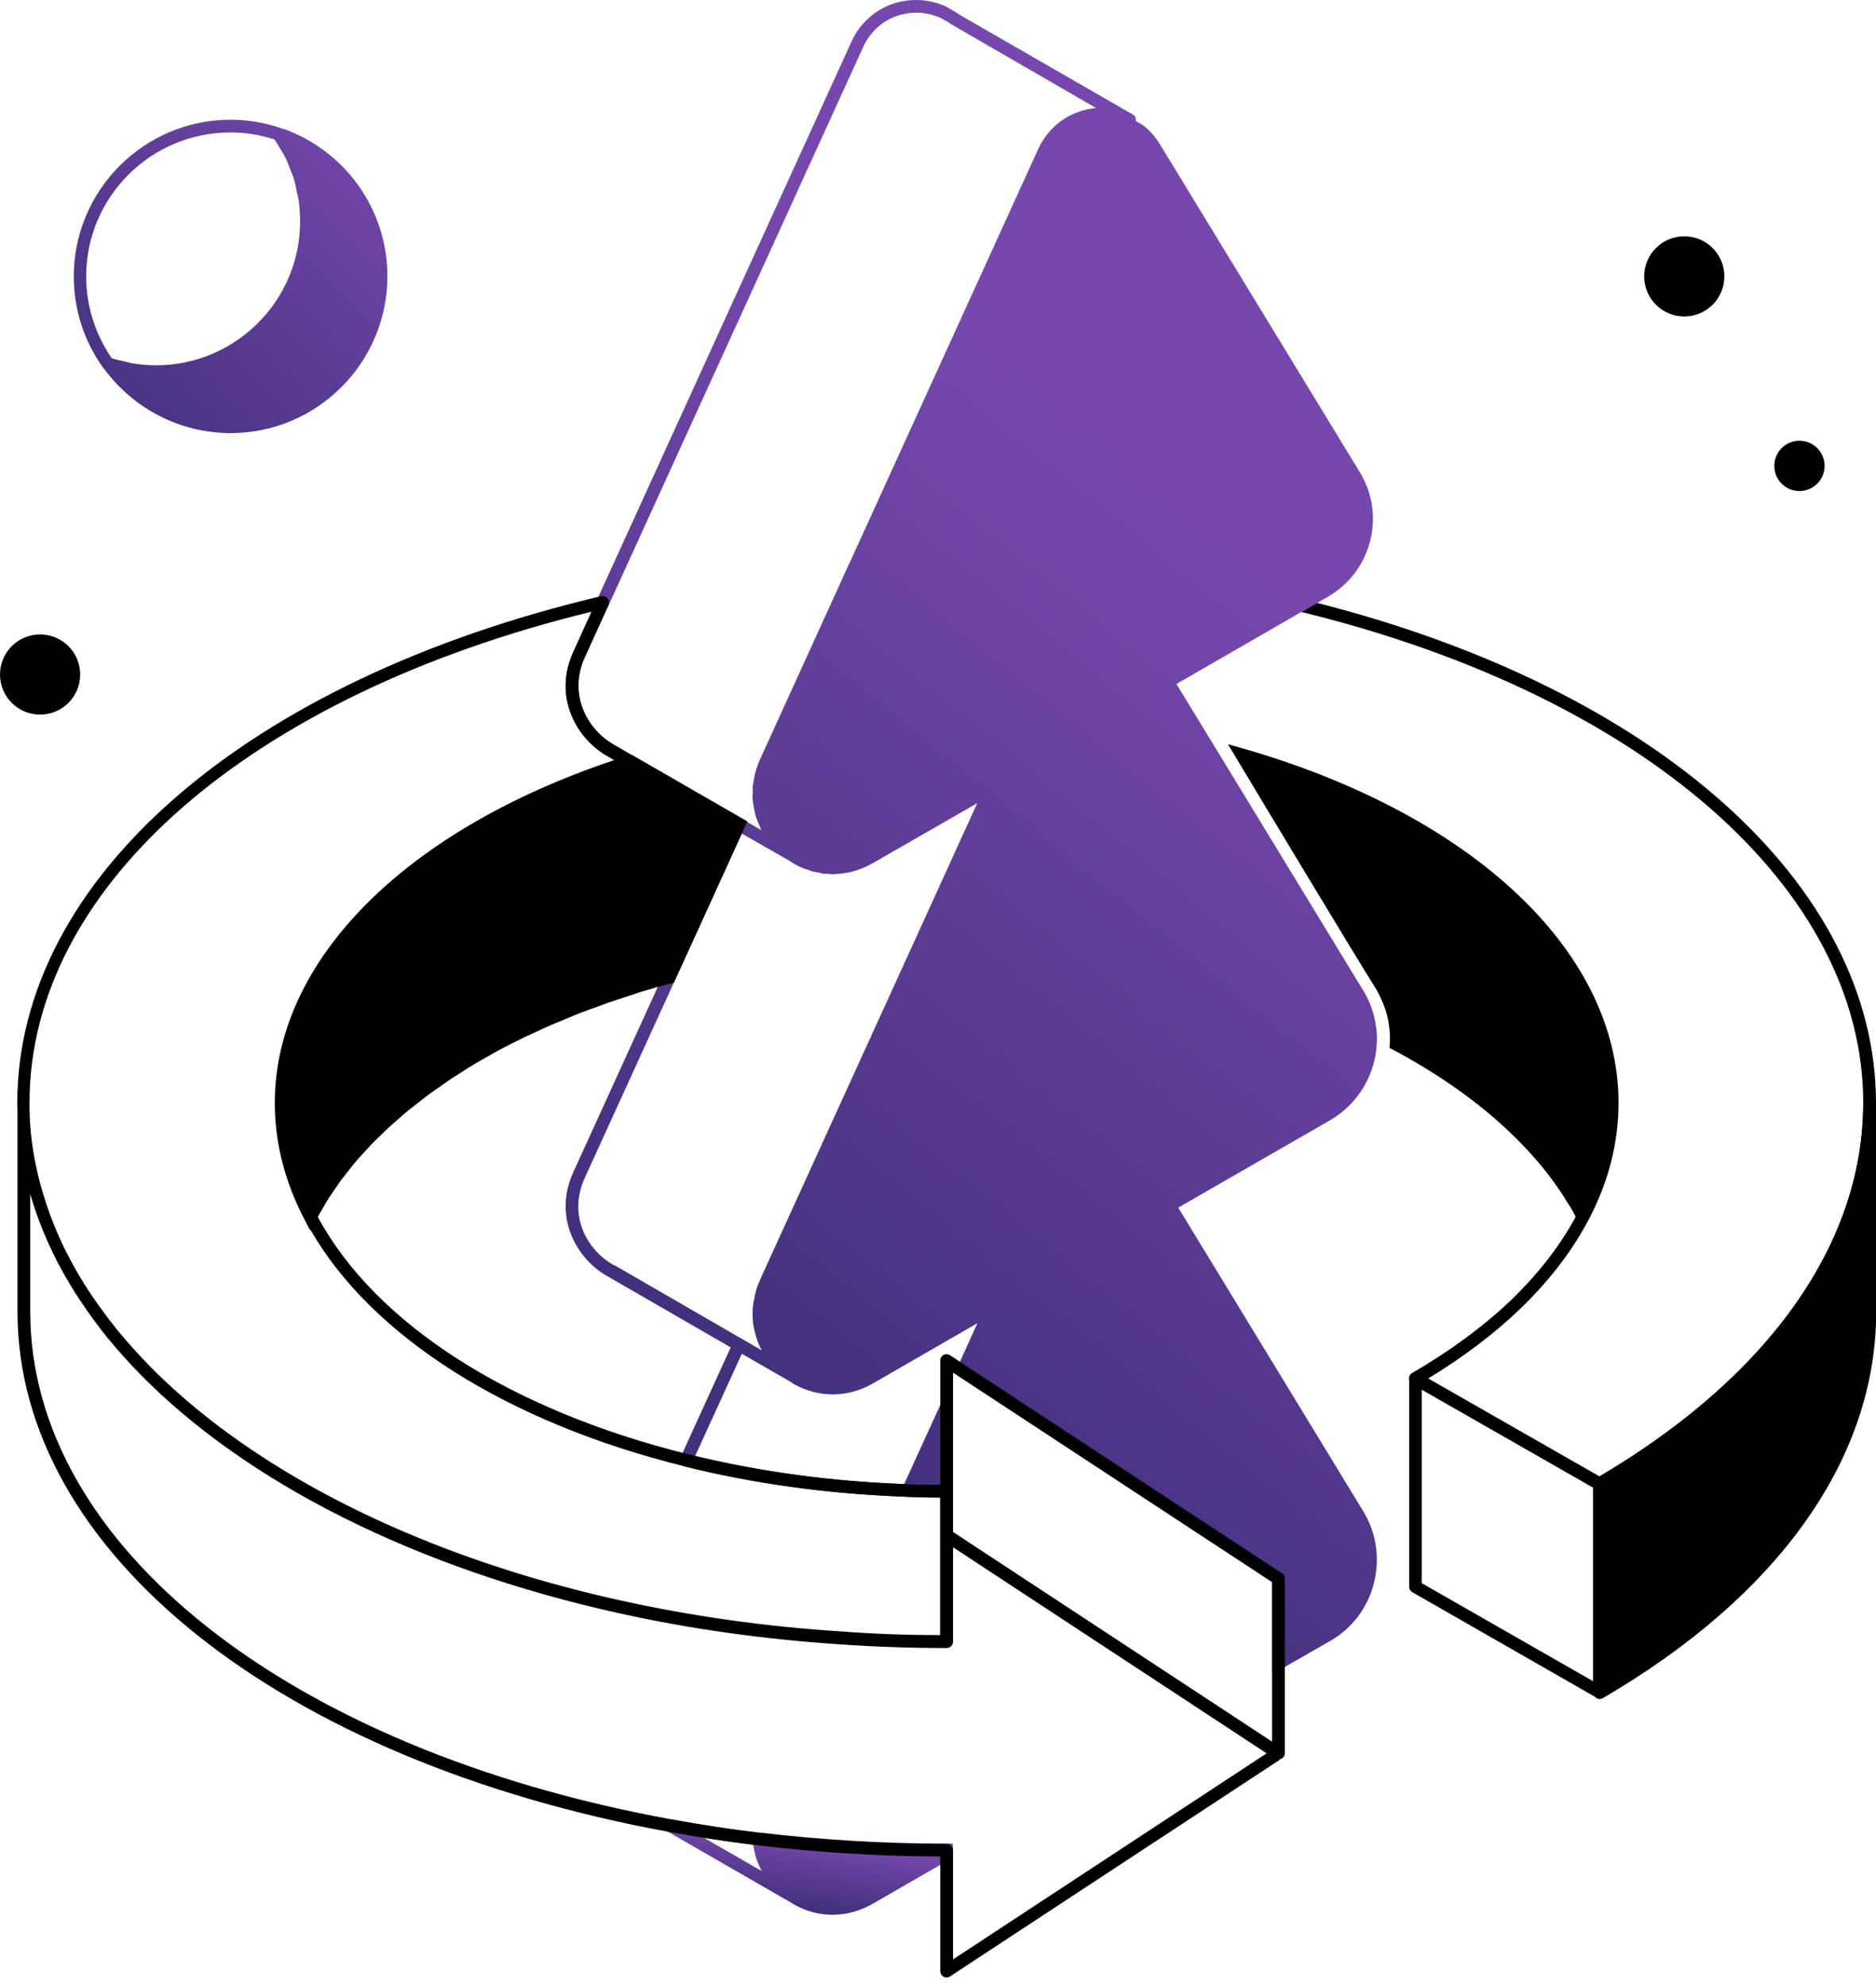
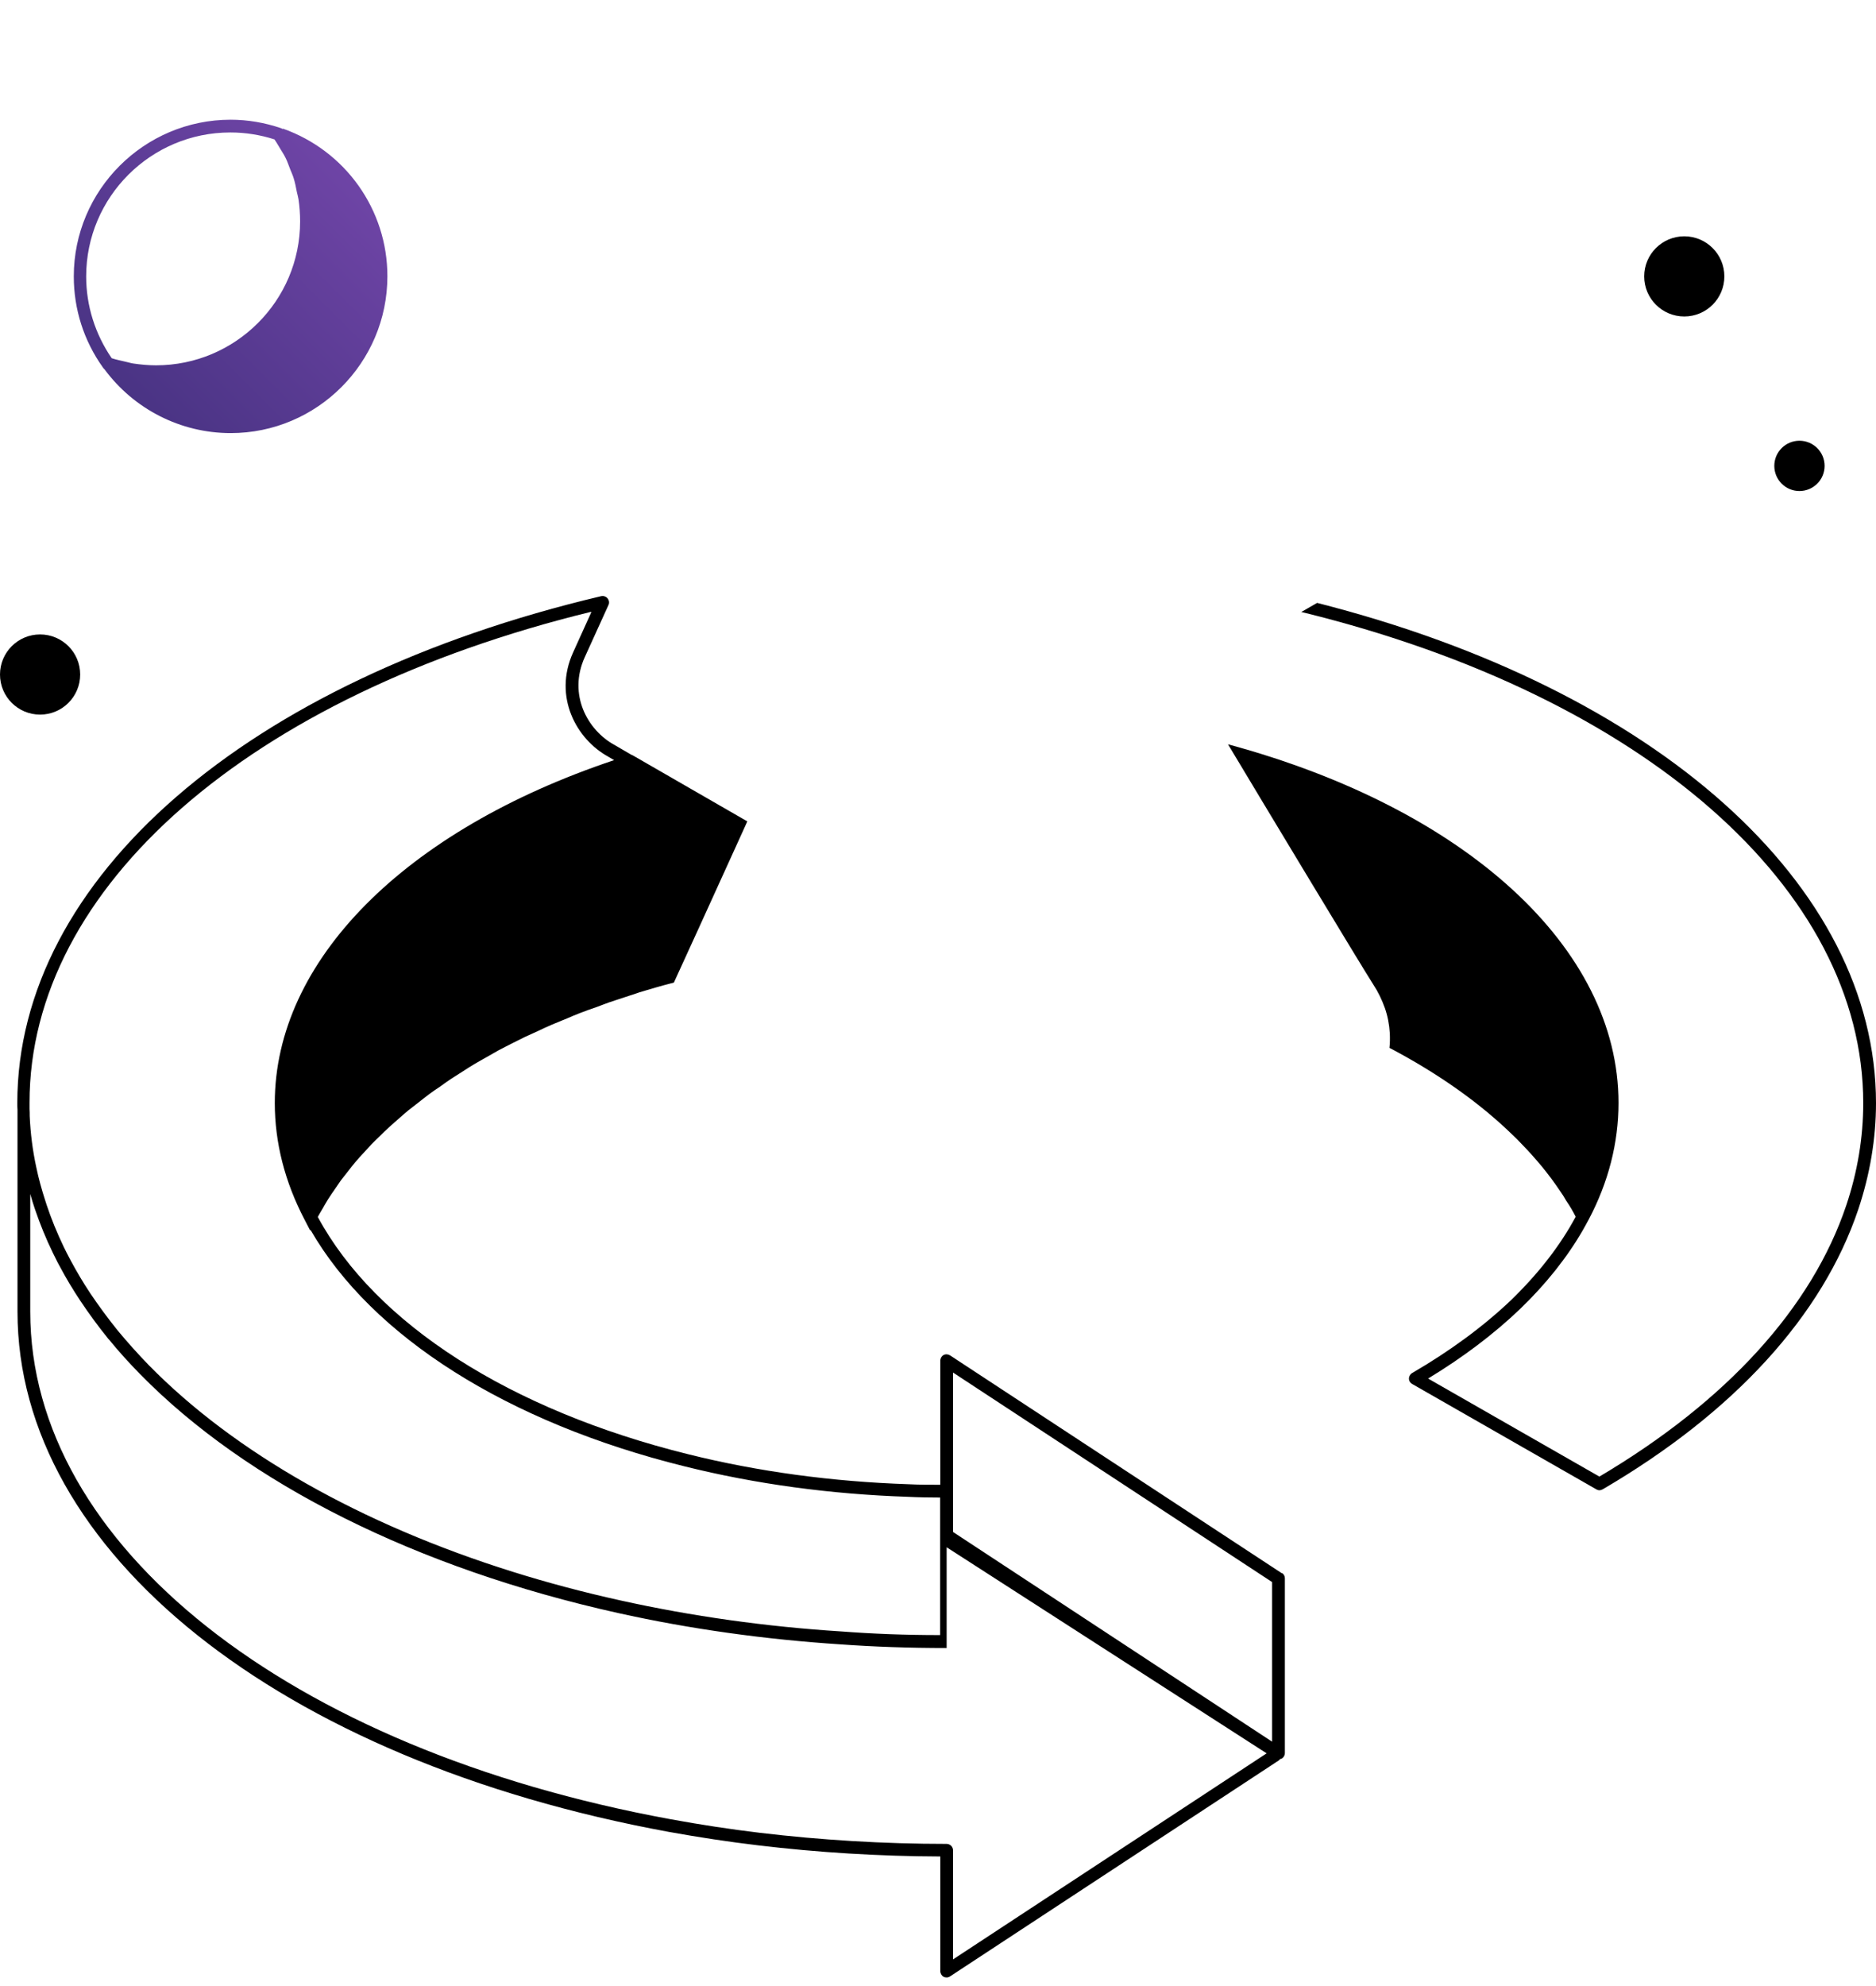
<svg xmlns="http://www.w3.org/2000/svg" width="188" height="199" viewBox="0 0 188 199" fill="none">
  <g clip-path="url(#clip0_2217_17363)">
-     <path d="M76.132 183.628C73.228 183.281 70.252 182.825 67.239 182.277C66.928 182.223 66.636 182.405 66.526 182.679C66.417 182.971 66.526 183.3 66.8 183.446L79.236 190.602L79.656 190.857C80.843 191.514 82.14 191.843 83.436 191.843C84.824 191.843 86.212 191.46 87.509 190.711L95.489 186.111V184.705H94.85C88.531 184.705 82.231 184.322 76.114 183.592L76.132 183.628ZM70.544 184.139C72.206 184.395 73.849 184.632 75.474 184.833C75.474 184.888 75.493 184.924 75.511 184.979C75.566 185.381 75.657 185.782 75.785 186.184C75.785 186.202 75.785 186.22 75.803 186.239C75.931 186.604 76.077 186.969 76.26 187.316C76.278 187.37 76.296 187.425 76.333 187.462L70.562 184.139H70.544Z" fill="url(#paint0_linear_2217_17363)" />
-     <path d="M137.981 104.346V104.09C137.981 103.798 137.981 103.506 137.944 103.214C137.926 103.086 137.908 102.977 137.89 102.849C137.725 101.553 137.287 100.33 136.611 99.234L121.436 74.334L117.893 68.529L130.402 61.318L131.005 60.971L131.991 60.406L133.087 59.785C135.187 58.562 136.684 56.59 137.305 54.217C137.908 51.844 137.543 49.38 136.264 47.298L116.195 14.384C115.72 13.618 115.136 12.979 114.46 12.486L113.821 12.121C113.858 11.865 113.785 11.628 113.566 11.5L96.035 1.405C96.035 1.405 95.925 1.296 95.87 1.277L94.811 0.657C93.095 -0.128 91.104 -0.22 89.315 0.438C87.561 1.095 86.155 2.391 85.352 4.125L59.804 60.15L57.43 65.371C55.422 69.807 57.759 74.06 60.955 75.795L62.744 76.835C62.744 76.835 62.817 76.872 62.836 76.89L73.226 82.859L57.43 117.489C55.422 121.925 57.759 126.179 60.955 127.913L73.226 134.996L68.186 146.04C68.113 146.223 68.113 146.424 68.186 146.588C68.278 146.771 68.424 146.88 68.624 146.935C75.436 148.633 82.649 149.618 90.045 149.929L90.976 149.983C92.273 150.038 93.551 150.057 94.866 150.057H95.505V137.515L95.669 137.625L127.481 158.509V167.746L133.27 164.423H133.288C135.497 163.145 137.068 161.083 137.689 158.6C138.31 156.117 137.926 153.561 136.611 151.407L118.076 120.994L133.27 112.25C136.118 110.607 137.89 107.613 137.981 104.346ZM63.402 75.74C63.402 75.74 63.347 75.703 63.329 75.685L61.594 74.681C58.873 73.202 56.901 69.624 58.599 65.882L86.521 4.673C87.178 3.249 88.329 2.172 89.753 1.642C91.232 1.095 92.857 1.168 94.227 1.788L95.122 2.281C95.122 2.281 95.231 2.391 95.286 2.409L109.84 10.825C109.219 10.88 108.617 11.007 108.032 11.226C106.261 11.865 104.855 13.18 104.051 14.914L85.096 56.499L85.078 56.517L76.148 76.123C75.947 76.58 75.783 77.054 75.655 77.547C75.582 77.858 75.527 78.15 75.491 78.46C75.436 78.661 75.418 78.862 75.436 79.062V79.354C75.436 79.482 75.418 79.61 75.418 79.738C75.4 79.92 75.418 80.085 75.454 80.267C75.454 80.45 75.491 80.614 75.527 80.778C75.564 81.052 75.619 81.326 75.692 81.6C75.728 81.782 75.783 81.965 75.874 82.129C75.947 82.367 76.057 82.622 76.166 82.841C76.166 82.896 76.203 82.969 76.24 83.024C76.258 83.079 76.276 83.115 76.294 83.17L74.523 82.147L74.359 82.056L63.402 75.74ZM61.594 126.799C58.818 125.303 56.883 121.779 58.599 118.019L74.34 83.517L79.161 86.273C79.161 86.273 79.216 86.31 79.234 86.328L79.673 86.602C79.983 86.766 80.293 86.912 80.604 87.04L80.987 87.149C81.115 87.204 81.243 87.259 81.389 87.295C81.517 87.332 81.645 87.368 81.773 87.387C81.846 87.405 81.937 87.405 82.01 87.423C82.156 87.46 82.339 87.496 82.485 87.533H82.521C82.686 87.551 82.85 87.551 83.014 87.551C83.16 87.569 83.307 87.588 83.453 87.588C83.672 87.588 83.909 87.569 84.147 87.533C84.275 87.533 84.402 87.514 84.53 87.496C85.553 87.368 86.557 87.003 87.507 86.456L97.934 80.468L91.689 94.178L76.148 128.26C76.02 128.552 75.929 128.826 75.82 129.1V129.136L75.765 129.337C75.728 129.465 75.692 129.592 75.655 129.72V129.757C75.619 129.921 75.6 130.085 75.564 130.25C75.527 130.396 75.491 130.542 75.472 130.706C75.436 131.016 75.418 131.327 75.418 131.637C75.418 132.002 75.436 132.367 75.491 132.751C75.546 133.024 75.6 133.298 75.673 133.554C75.783 134.01 75.929 134.43 76.112 134.85C76.185 134.996 76.258 135.142 76.331 135.288L61.612 126.781L61.594 126.799ZM96.199 136.438L95.213 135.799C95.03 135.671 94.775 135.653 94.556 135.763C94.355 135.872 94.227 136.091 94.227 136.329V140.765L90.611 148.687C83.38 148.432 76.349 147.483 69.665 145.876L74.34 135.635L79.253 138.464C79.399 138.574 79.545 138.665 79.673 138.738C80.878 139.377 82.156 139.706 83.453 139.706C84.822 139.706 86.21 139.341 87.507 138.592L97.952 132.568L96.199 136.438Z" fill="url(#paint1_linear_2217_17363)" />
    <path d="M28.34 12.925L28.139 12.834C26.514 12.286 24.816 11.994 23.117 11.994C14.443 11.994 7.395 19.041 7.395 27.694C7.395 30.98 8.399 34.138 10.316 36.821L10.444 36.985H10.462C13.421 41.002 18.114 43.393 23.117 43.393C31.773 43.393 38.822 36.346 38.822 27.675C38.822 21.012 34.622 15.116 28.358 12.889L28.34 12.925ZM23.099 13.272C24.597 13.272 26.076 13.509 27.5 13.966C27.719 14.276 27.902 14.605 28.103 14.933C28.267 15.207 28.45 15.481 28.596 15.773C28.797 16.156 28.925 16.576 29.089 16.978C29.198 17.252 29.326 17.525 29.418 17.817C29.564 18.274 29.655 18.748 29.746 19.223C29.801 19.479 29.874 19.716 29.911 19.953C30.02 20.684 30.075 21.432 30.075 22.18C30.075 30.14 23.592 36.602 15.63 36.602C14.863 36.602 14.096 36.529 13.348 36.419C13.092 36.383 12.836 36.292 12.562 36.237C12.106 36.127 11.631 36.036 11.193 35.89C9.531 33.462 8.636 30.633 8.636 27.694C8.636 19.734 15.119 13.272 23.081 13.272H23.099Z" fill="url(#paint2_linear_2217_17363)" />
    <path d="M188 110.517C188 114.076 187.397 117.654 186.228 121.159C182.649 131.802 173.792 141.514 160.608 149.217C160.498 149.272 160.389 149.309 160.279 149.309C160.169 149.309 160.06 149.272 159.969 149.217L141.525 138.666C141.324 138.556 141.196 138.356 141.196 138.118C141.196 137.899 141.324 137.68 141.506 137.571C145.305 135.362 148.665 132.897 151.477 130.214C154.198 127.567 156.353 124.792 157.905 121.908C157.631 121.36 157.321 120.831 156.955 120.301C156.773 119.973 156.554 119.626 156.316 119.297C155.221 117.654 153.906 116.066 152.408 114.533C152.171 114.277 151.915 114.022 151.641 113.766C148.318 110.517 144.136 107.559 139.242 104.985C139.297 104.492 139.297 103.999 139.279 103.543C139.224 102.63 139.059 101.791 138.785 101.006C138.493 100.184 138.11 99.381 137.617 98.632C136.284 96.551 126.77 80.761 123.062 74.572C146.912 81.016 162.196 94.981 162.196 110.498C162.196 114.496 161.192 118.439 159.202 122.2C159.019 122.547 158.818 122.894 158.617 123.259C157.047 125.979 154.947 128.626 152.354 131.127C149.706 133.664 146.601 136.001 143.113 138.118L160.279 147.94C173.025 140.4 181.572 131.017 185.023 120.758C186.155 117.38 186.721 113.949 186.721 110.517C186.721 89.067 164.735 69.789 130.732 61.392C130.623 61.374 130.513 61.337 130.404 61.319L131.006 60.972L131.992 60.406C166.05 69.059 188 88.665 188 110.517Z" fill="black" />
-     <path d="M187.361 109.877C187.014 109.877 186.722 110.169 186.722 110.516C186.722 113.966 186.156 117.398 185.024 120.757C181.572 131.035 173.008 140.418 160.28 147.921L142.164 137.57C141.964 137.46 141.726 137.46 141.525 137.57C141.324 137.68 141.215 137.899 141.215 138.118V158.983C141.215 159.202 141.343 159.421 141.544 159.531L159.878 170.028C159.878 170.028 159.933 170.101 159.987 170.137C160.079 170.192 160.188 170.228 160.298 170.228C160.407 170.228 160.517 170.192 160.627 170.137C178.304 159.823 188.019 146.077 188.019 131.418V110.516C188.019 110.169 187.726 109.877 187.379 109.877H187.361ZM142.475 139.231L159.64 149.034V168.439L142.475 158.618V139.231Z" fill="black" />
-     <path d="M128.468 157.633L95.214 135.8C95.013 135.672 94.757 135.654 94.556 135.763C94.356 135.873 94.228 136.092 94.228 136.329V148.761C93.169 148.761 92.091 148.761 91.05 148.706C83.399 148.451 75.966 147.446 68.936 145.694C51.113 141.276 37.618 132.623 31.847 121.926C31.993 121.652 32.158 121.378 32.322 121.104C32.505 120.776 32.687 120.465 32.888 120.137C33.089 119.826 33.308 119.498 33.527 119.188C33.746 118.877 33.947 118.567 34.166 118.257C34.404 117.946 34.66 117.636 34.897 117.326C35.134 117.015 35.372 116.723 35.627 116.413C35.883 116.102 36.157 115.81 36.431 115.518C36.705 115.226 36.96 114.934 37.234 114.642C37.526 114.35 37.819 114.058 38.129 113.766C38.421 113.474 38.695 113.2 39.006 112.926C39.316 112.634 39.645 112.36 39.974 112.068C40.284 111.794 40.594 111.52 40.923 111.247C41.27 110.973 41.617 110.699 41.982 110.425C42.311 110.17 42.64 109.896 42.987 109.64C43.352 109.366 43.735 109.111 44.119 108.855C44.466 108.6 44.813 108.362 45.178 108.107C45.58 107.851 45.981 107.596 46.383 107.34C46.748 107.103 47.114 106.865 47.515 106.628C47.935 106.372 48.374 106.135 48.794 105.898C49.196 105.679 49.579 105.441 49.981 105.222C50.419 104.985 50.876 104.766 51.332 104.529C51.752 104.328 52.154 104.109 52.574 103.908C53.049 103.689 53.523 103.47 54.017 103.251C54.437 103.05 54.856 102.849 55.295 102.667C55.806 102.448 56.317 102.247 56.847 102.028C57.267 101.845 57.687 101.663 58.125 101.498C58.691 101.279 59.257 101.078 59.842 100.878C60.244 100.732 60.645 100.567 61.065 100.421C61.705 100.202 62.362 100.001 63.001 99.782C63.366 99.673 63.731 99.545 64.097 99.417C65.119 99.107 66.178 98.797 67.238 98.523L67.53 98.45L70.05 92.937L74.652 82.823L74.889 82.294L63.421 75.686L63.257 75.613L61.595 74.645C58.874 73.166 56.902 69.588 58.6 65.846L60.974 60.625C61.084 60.406 61.047 60.151 60.883 59.95C60.737 59.767 60.481 59.676 60.244 59.731C24.689 68.128 1.734 88.044 1.734 110.516C1.734 110.735 1.734 110.973 1.753 111.192V131.418C1.753 155.442 27.976 176.381 67.019 183.537C70.05 184.085 73.063 184.541 75.985 184.888C81.938 185.6 88.074 185.983 94.228 186.001V197.484C94.228 197.721 94.356 197.94 94.556 198.05C94.648 198.104 94.757 198.123 94.867 198.123C94.995 198.123 95.104 198.086 95.214 198.013L128.176 176.363C128.176 176.363 128.249 176.271 128.285 176.235C128.322 176.235 128.376 176.235 128.431 176.198C128.632 176.089 128.76 175.87 128.76 175.632V158.126C128.76 157.907 128.65 157.706 128.468 157.596V157.633ZM59.258 61.337L57.431 65.371C55.423 69.808 57.76 74.061 60.956 75.813L61.54 76.16C40.54 83.189 27.538 96.259 27.538 110.516C27.538 114.478 28.542 118.421 30.532 122.218L31.08 123.277L31.117 123.222C37.271 133.919 50.839 142.518 68.607 146.917C75.711 148.688 83.253 149.71 90.977 149.966C92.055 150.02 93.132 150.039 94.21 150.039V163.821C90.685 163.821 87.453 163.694 84.312 163.456C76.806 162.982 69.374 161.941 62.197 160.353C58.472 159.531 54.838 158.564 51.35 157.469C36.212 152.722 23.52 145.548 14.919 136.785C13.842 135.672 12.801 134.522 11.76 133.262C10.792 132.057 9.879 130.816 9.057 129.593C8.327 128.498 7.706 127.439 7.103 126.325C6.957 126.051 6.811 125.759 6.665 125.486L6.409 124.974C5.715 123.532 5.149 122.145 4.674 120.721C4.62 120.575 4.583 120.411 4.528 120.265C4.181 119.188 3.871 118.092 3.634 116.942C3.451 116.102 3.305 115.244 3.195 114.386C3.086 113.528 3.013 112.67 2.976 111.812C2.976 111.575 2.976 111.338 2.958 111.101C2.958 110.9 2.958 110.681 2.958 110.48C2.958 88.884 24.999 69.661 59.221 61.301L59.258 61.337ZM95.506 196.315V185.381C95.506 185.034 95.214 184.742 94.867 184.742C88.549 184.742 82.248 184.358 76.131 183.628C73.227 183.281 70.233 182.825 67.238 182.277C28.834 175.249 3.031 154.803 3.031 131.418V119.626C3.177 120.155 3.341 120.666 3.506 121.159C4.017 122.656 4.601 124.098 5.314 125.559L5.569 126.07C5.715 126.362 5.861 126.672 6.026 126.946C6.628 128.078 7.286 129.173 8.035 130.305C8.875 131.565 9.806 132.842 10.81 134.084C10.847 134.138 10.883 134.175 10.938 134.23C11.924 135.435 12.983 136.603 14.043 137.68C24.798 148.651 41.8 157.14 61.942 161.612C69.173 163.219 76.679 164.259 84.239 164.752C87.581 164.99 91.05 165.117 94.867 165.117C95.214 165.117 95.506 164.825 95.506 164.479V155.022L126.934 175.669L95.506 196.315ZM127.482 174.501L112.507 164.661L95.506 153.489V137.516L127.482 158.509V174.501Z" fill="black" />
+     <path d="M128.468 157.633L95.214 135.8C95.013 135.672 94.757 135.654 94.556 135.763C94.356 135.873 94.228 136.092 94.228 136.329V148.761C93.169 148.761 92.091 148.761 91.05 148.706C83.399 148.451 75.966 147.446 68.936 145.694C51.113 141.276 37.618 132.623 31.847 121.926C31.993 121.652 32.158 121.378 32.322 121.104C32.505 120.776 32.687 120.465 32.888 120.137C33.089 119.826 33.308 119.498 33.527 119.188C33.746 118.877 33.947 118.567 34.166 118.257C34.404 117.946 34.66 117.636 34.897 117.326C35.134 117.015 35.372 116.723 35.627 116.413C35.883 116.102 36.157 115.81 36.431 115.518C36.705 115.226 36.96 114.934 37.234 114.642C37.526 114.35 37.819 114.058 38.129 113.766C38.421 113.474 38.695 113.2 39.006 112.926C39.316 112.634 39.645 112.36 39.974 112.068C40.284 111.794 40.594 111.52 40.923 111.247C41.27 110.973 41.617 110.699 41.982 110.425C42.311 110.17 42.64 109.896 42.987 109.64C43.352 109.366 43.735 109.111 44.119 108.855C44.466 108.6 44.813 108.362 45.178 108.107C45.58 107.851 45.981 107.596 46.383 107.34C46.748 107.103 47.114 106.865 47.515 106.628C47.935 106.372 48.374 106.135 48.794 105.898C49.196 105.679 49.579 105.441 49.981 105.222C50.419 104.985 50.876 104.766 51.332 104.529C51.752 104.328 52.154 104.109 52.574 103.908C53.049 103.689 53.523 103.47 54.017 103.251C54.437 103.05 54.856 102.849 55.295 102.667C55.806 102.448 56.317 102.247 56.847 102.028C57.267 101.845 57.687 101.663 58.125 101.498C58.691 101.279 59.257 101.078 59.842 100.878C60.244 100.732 60.645 100.567 61.065 100.421C61.705 100.202 62.362 100.001 63.001 99.782C63.366 99.673 63.731 99.545 64.097 99.417C65.119 99.107 66.178 98.797 67.238 98.523L67.53 98.45L70.05 92.937L74.652 82.823L74.889 82.294L63.421 75.686L63.257 75.613L61.595 74.645C58.874 73.166 56.902 69.588 58.6 65.846L60.974 60.625C61.084 60.406 61.047 60.151 60.883 59.95C60.737 59.767 60.481 59.676 60.244 59.731C24.689 68.128 1.734 88.044 1.734 110.516C1.734 110.735 1.734 110.973 1.753 111.192V131.418C1.753 155.442 27.976 176.381 67.019 183.537C70.05 184.085 73.063 184.541 75.985 184.888C81.938 185.6 88.074 185.983 94.228 186.001V197.484C94.228 197.721 94.356 197.94 94.556 198.05C94.648 198.104 94.757 198.123 94.867 198.123C94.995 198.123 95.104 198.086 95.214 198.013L128.176 176.363C128.176 176.363 128.249 176.271 128.285 176.235C128.322 176.235 128.376 176.235 128.431 176.198C128.632 176.089 128.76 175.87 128.76 175.632V158.126C128.76 157.907 128.65 157.706 128.468 157.596V157.633ZM59.258 61.337L57.431 65.371C55.423 69.808 57.76 74.061 60.956 75.813L61.54 76.16C40.54 83.189 27.538 96.259 27.538 110.516C27.538 114.478 28.542 118.421 30.532 122.218L31.08 123.277L31.117 123.222C37.271 133.919 50.839 142.518 68.607 146.917C75.711 148.688 83.253 149.71 90.977 149.966C92.055 150.02 93.132 150.039 94.21 150.039V163.821C90.685 163.821 87.453 163.694 84.312 163.456C76.806 162.982 69.374 161.941 62.197 160.353C58.472 159.531 54.838 158.564 51.35 157.469C36.212 152.722 23.52 145.548 14.919 136.785C13.842 135.672 12.801 134.522 11.76 133.262C10.792 132.057 9.879 130.816 9.057 129.593C8.327 128.498 7.706 127.439 7.103 126.325C6.957 126.051 6.811 125.759 6.665 125.486L6.409 124.974C5.715 123.532 5.149 122.145 4.674 120.721C4.62 120.575 4.583 120.411 4.528 120.265C4.181 119.188 3.871 118.092 3.634 116.942C3.451 116.102 3.305 115.244 3.195 114.386C3.086 113.528 3.013 112.67 2.976 111.812C2.976 111.575 2.976 111.338 2.958 111.101C2.958 110.9 2.958 110.681 2.958 110.48C2.958 88.884 24.999 69.661 59.221 61.301L59.258 61.337ZM95.506 196.315V185.381C95.506 185.034 95.214 184.742 94.867 184.742C88.549 184.742 82.248 184.358 76.131 183.628C73.227 183.281 70.233 182.825 67.238 182.277C28.834 175.249 3.031 154.803 3.031 131.418V119.626C3.177 120.155 3.341 120.666 3.506 121.159C4.017 122.656 4.601 124.098 5.314 125.559L5.569 126.07C5.715 126.362 5.861 126.672 6.026 126.946C6.628 128.078 7.286 129.173 8.035 130.305C8.875 131.565 9.806 132.842 10.81 134.084C10.847 134.138 10.883 134.175 10.938 134.23C11.924 135.435 12.983 136.603 14.043 137.68C24.798 148.651 41.8 157.14 61.942 161.612C69.173 163.219 76.679 164.259 84.239 164.752C87.581 164.99 91.05 165.117 94.867 165.117V155.022L126.934 175.669L95.506 196.315ZM127.482 174.501L112.507 164.661L95.506 153.489V137.516L127.482 158.509V174.501Z" fill="black" />
    <path d="M168.787 31.708C171.006 31.708 172.804 29.91 172.804 27.692C172.804 25.474 171.006 23.676 168.787 23.676C166.568 23.676 164.77 25.474 164.77 27.692C164.77 29.91 166.568 31.708 168.787 31.708Z" fill="black" />
    <path d="M4.017 71.597C6.236 71.597 8.035 69.799 8.035 67.581C8.035 65.362 6.236 63.565 4.017 63.565C1.799 63.565 0 65.362 0 67.581C0 69.799 1.799 71.597 4.017 71.597Z" fill="black" />
    <path d="M180.329 49.197C181.72 49.197 182.849 48.069 182.849 46.677C182.849 45.286 181.72 44.158 180.329 44.158C178.937 44.158 177.809 45.286 177.809 46.677C177.809 48.069 178.937 49.197 180.329 49.197Z" fill="black" />
  </g>
  <defs>
    <linearGradient id="paint0_linear_2217_17363" x1="82.974" y1="191.491" x2="83.871" y2="184.597" gradientUnits="userSpaceOnUse">
      <stop stop-color="#42307D" />
      <stop offset="1" stop-color="#7648AD" />
    </linearGradient>
    <linearGradient id="paint1_linear_2217_17363" x1="102.901" y1="161.577" x2="163.026" y2="87.698" gradientUnits="userSpaceOnUse">
      <stop stop-color="#42307D" />
      <stop offset="1" stop-color="#7648AD" />
    </linearGradient>
    <linearGradient id="paint2_linear_2217_17363" x1="7.394" y1="43.393" x2="38.793" y2="11.965" gradientUnits="userSpaceOnUse">
      <stop stop-color="#42307D" />
      <stop offset="1" stop-color="#7648AD" />
    </linearGradient>
    <clipPath id="clip0_2217_17363">
      <rect width="188" height="198.141" fill="white" />
    </clipPath>
  </defs>
</svg>